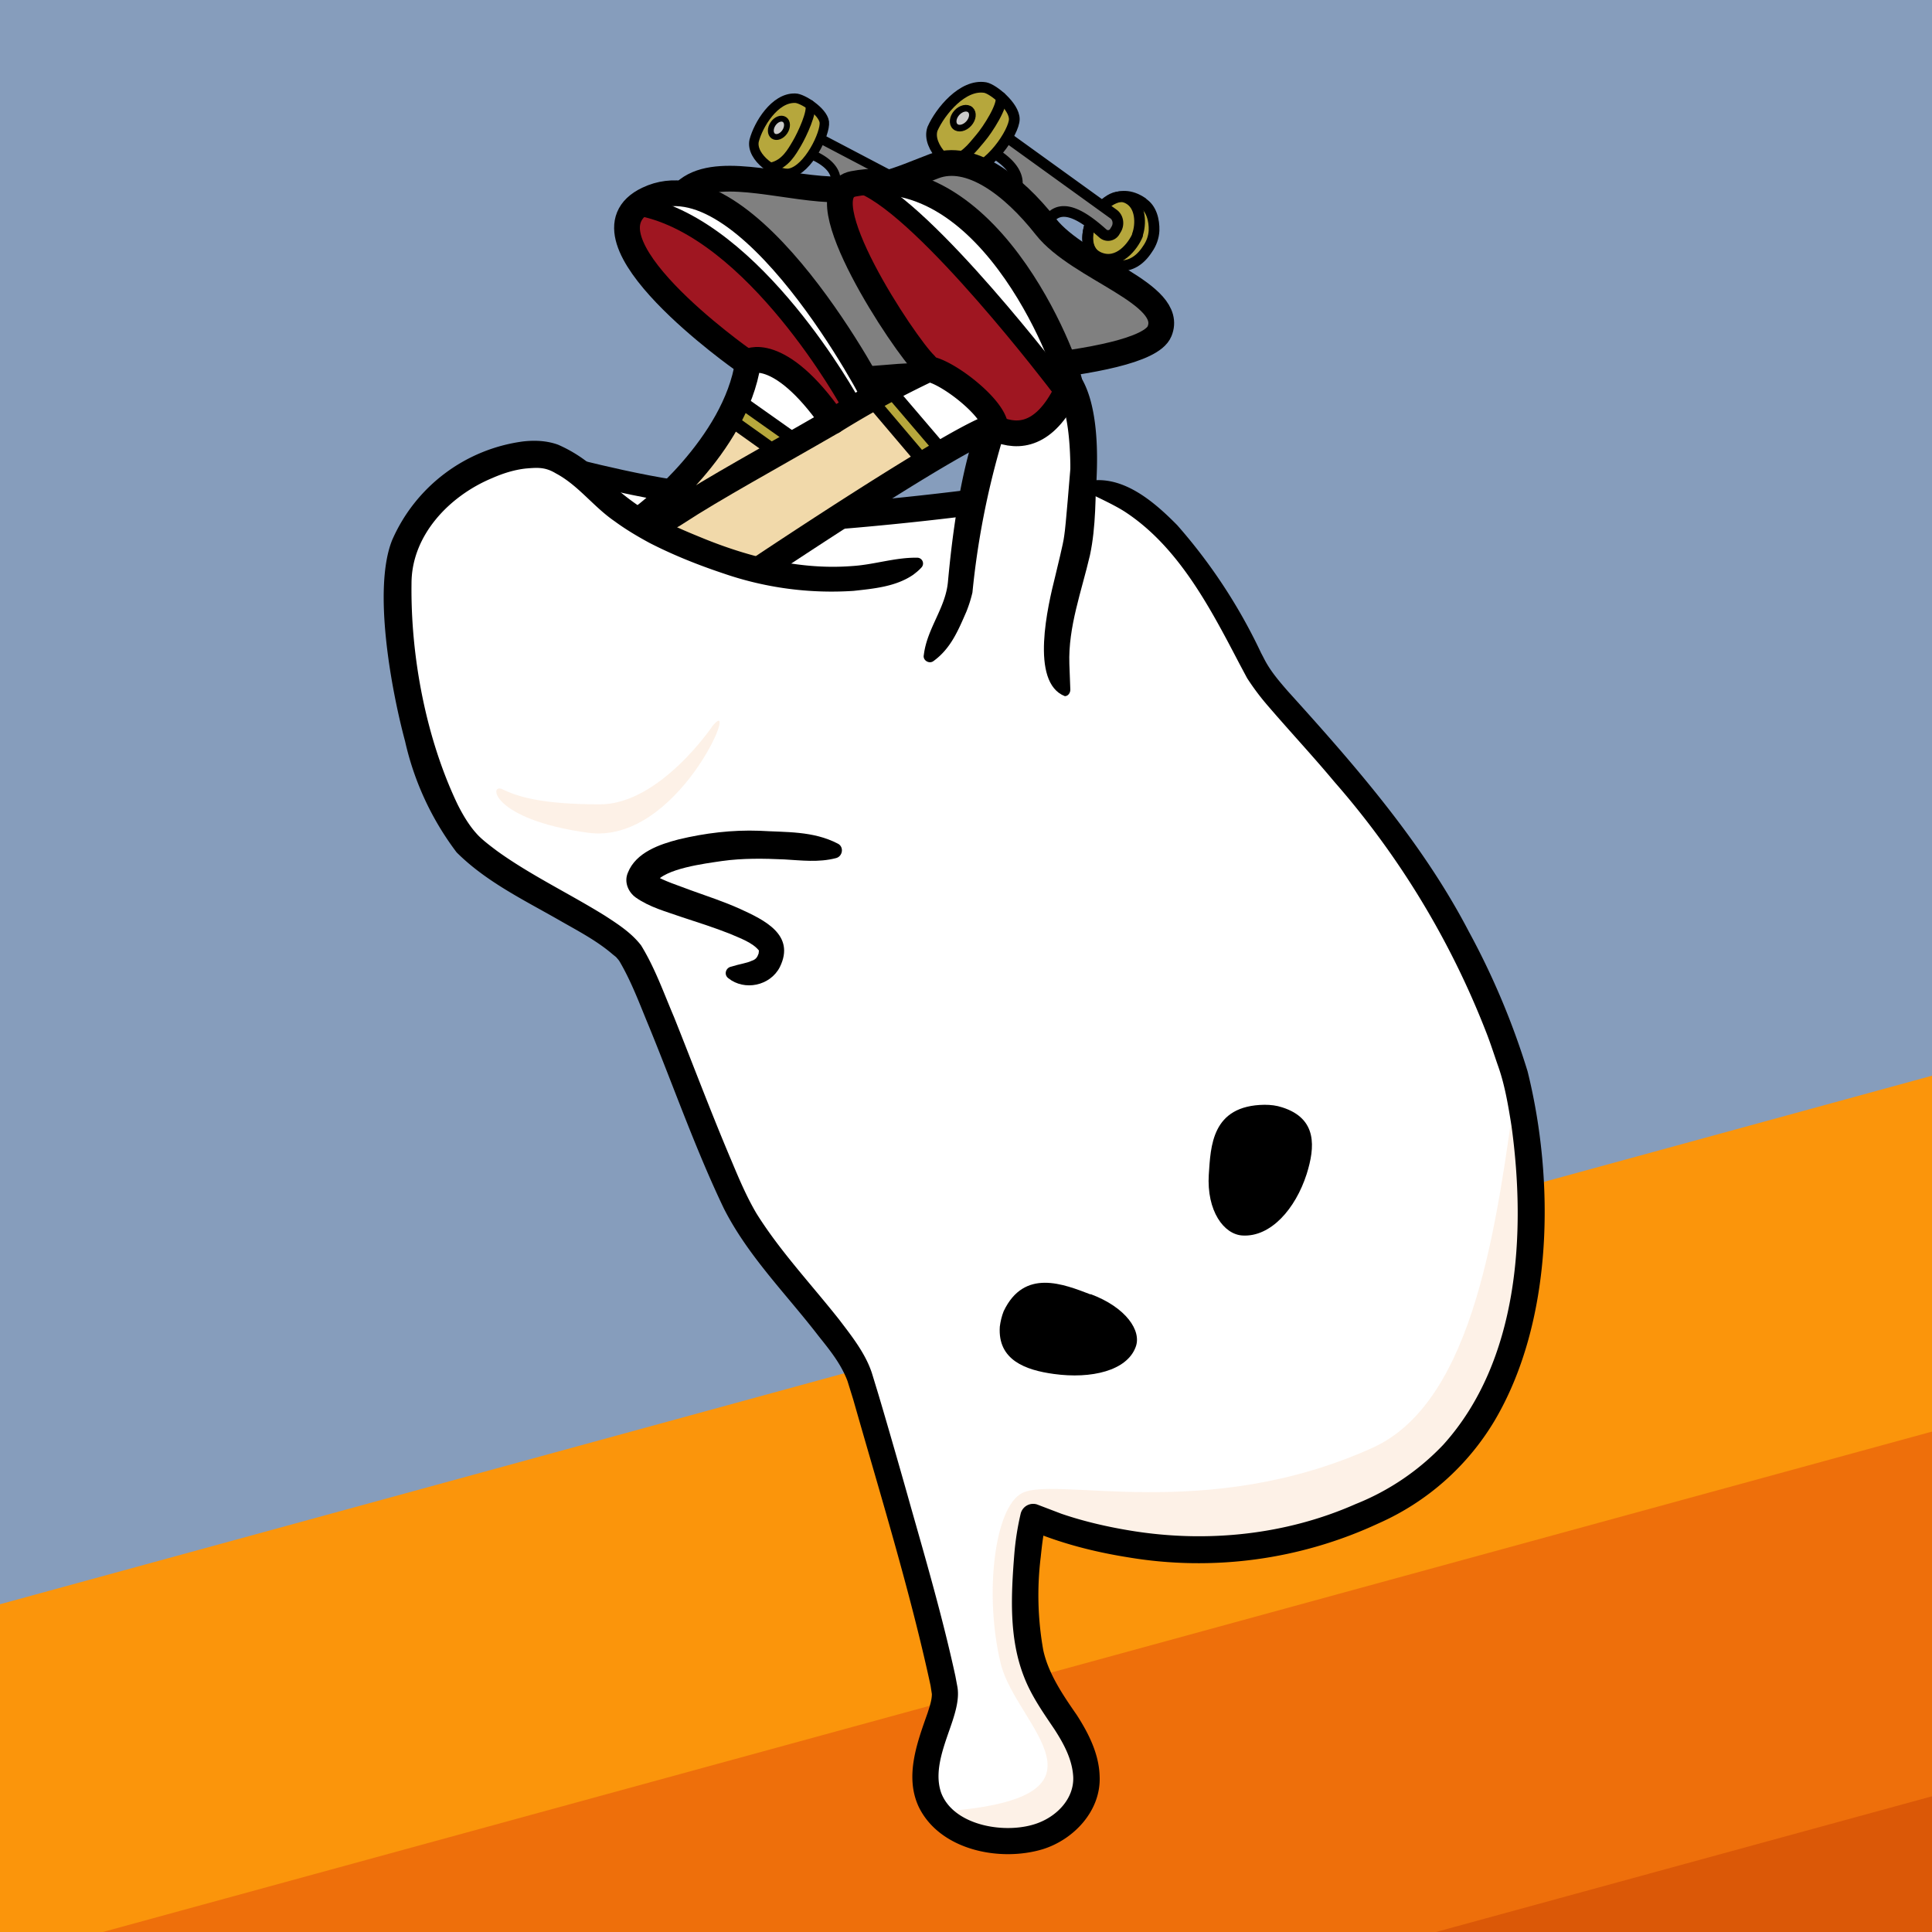
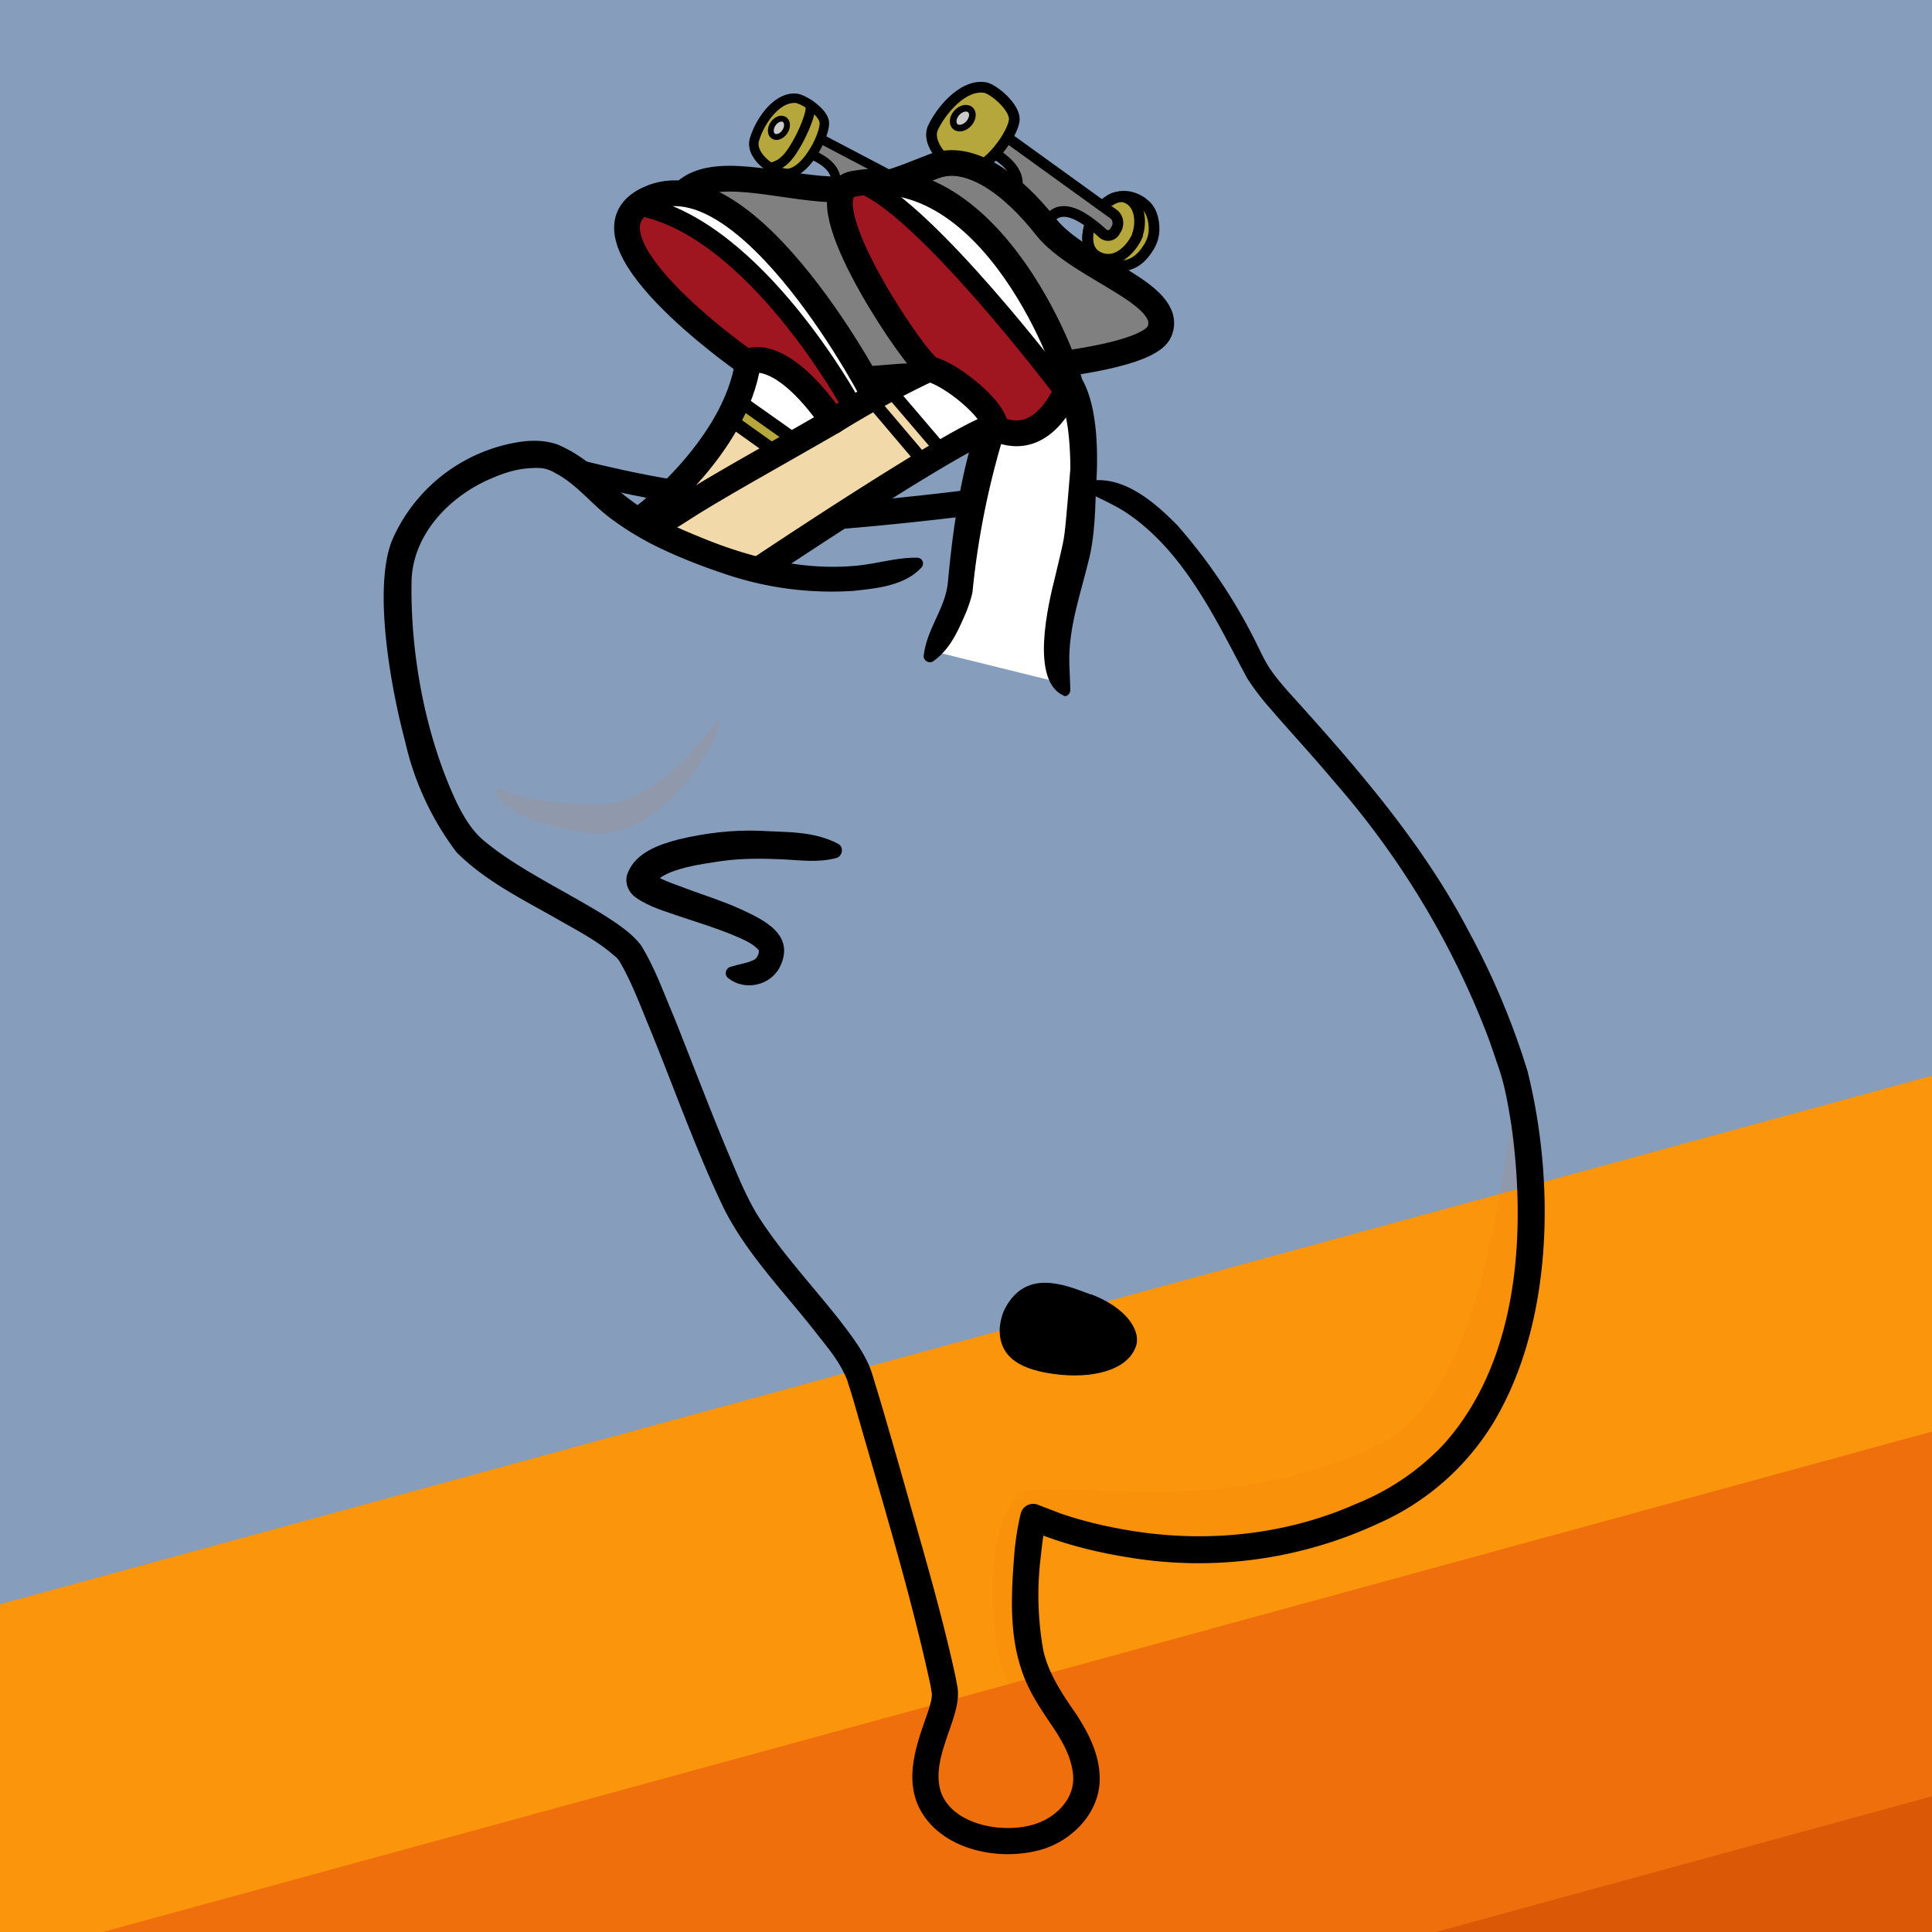
<svg xmlns="http://www.w3.org/2000/svg" xml:space="preserve" width="600" height="600" style="enable-background:new 0 0 600 600">
  <style>.st4{fill:gray}.st11,.st5,.st8,.st9{fill:none;stroke:#000;stroke-width:2.944;stroke-linecap:round;stroke-linejoin:round;stroke-miterlimit:10}.st11,.st8,.st9{fill:#b6a73c;stroke-width:3.325}.st11,.st9{fill:none}.st11{stroke-width:8}.st12{fill:#fff}.st13{opacity:.1;fill:#ef6f0b}.st14{fill:none}.st16{fill:#f1d9aa}.st17{fill:#b6a73c}.st18{fill:#9f1621}.st19,.st20{fill:#151b4b;stroke:#000;stroke-width:4;stroke-miterlimit:10}.st20{fill:none;stroke-width:6;stroke-linecap:round;stroke-linejoin:round}</style>
  <g id="bg">
    <path d="M-18.8-17.9h632.5v632.5H-18.8z" style="fill:#869dbc" />
    <path d="M-133.7 421.1h869.1V703h-869.1z" style="fill:#fb950b" transform="rotate(-15.3 300.8 562)" />
    <path d="M-40.4 506.1h869.1V788H-40.4z" style="fill:#ee6f0b" transform="rotate(-15.3 394.1 647)" />
    <path d="M62.9 591.1H932V873H62.9z" style="fill:#db5807" transform="rotate(-15.3 497.4 732)" />
  </g>
  <g id="ghost">
    <path id="XMLID_00000152261706304900811040000003926384935783619213_" d="m289.1 61.1-2.5 6s-14.6-11.2-19-5-10.9-5-10.9-5 5.5-4.5-4.6-9c-12.1-5.4 2.6-5 2.6-5l34.4 18z" class="st4" />
    <path d="m254.9 43.1 31.8 16.7c1.5.8 2.1 2.5 1.5 4l-.4.9a2 2 0 0 1-3 1c-4.3-3-11.6-7.3-15-2.5-4.3 6.2-10.8-5-10.8-5s3.4-5.6-6.7-10.1c-12.2-5.4 2.6-5 2.6-5z" class="st5" />
    <path d="M247 30.5c2.1 0 8.5 4 9 7.4.4 3.5-5 14.8-10.8 15.9-3.9.7-12.1-4.8-11-10.1 1.3-5 6.4-13.4 12.7-13.2z" style="fill:#b6a73c;stroke:#000;stroke-width:2.944;stroke-linecap:round;stroke-linejoin:round;stroke-miterlimit:10" />
    <path d="M251.5 32.5c1 2-2.4 9.3-4 12s-3.6 6.4-7.8 7.4" class="st5" />
    <ellipse cx="241.9" cy="39.7" rx="3.1" ry="2.2" style="fill:#cacaca;stroke:#000;stroke-width:1.826;stroke-linecap:round;stroke-linejoin:round;stroke-miterlimit:10" transform="rotate(-56.1 241.9 39.7)" />
    <path id="XMLID_00000029760204908948908820000011714947078906275252_" d="M324.8 70.4c10.4 13.1 40.2 20.8 35.3 32.5-5 11.8-77.6 13.9-77.6 13.9-8.2.3-24.2 2.8-34 0-9.6-2.8-45-45-37.4-55.5 7.7-10.3 27-4.1 43.7-2.7 16.6 1.4 24.3-2.8 35.3-7 11.1-4.1 24.3 5.6 34.7 18.8z" class="st4" />
    <path d="M354.8 63c2.8 1.7 3.7 5.4 3.6 8.6-.1 2-.8 4-2 5.7-5 7.8-12 5.5-16.3 2-4.1-3.3-1.8-10.7 0-12.7s6.9-9 14.7-3.7z" class="st8" />
    <path d="M353.3 73c-1.4 3.4-6 9.5-12 6.9-6.3-2.8-2.6-11.4-1.2-13.3s5.6-7.2 10.1-5c4.3 2.1 4.2 8.2 3 11.4z" class="st9" />
    <path id="XMLID_00000088853421704955267840000003253337545235889333_" d="m348.3 68.3-3.8 6.2s-12.3-13.3-18.2-7c-6 6.2-13.6-9-13.6-9s6.9-4-3.7-10.8c-12.7-8 3.7-5 3.7-5l35.6 25.6z" class="st4" />
    <path d="m312.7 42.6 33 23.8c1.5 1 1.9 3.1 1 4.7l-.6 1a2.4 2.4 0 0 1-3.6.4c-4.3-3.8-11.7-9.9-16.2-5-6 6.2-11.4-7.4-11.4-7.4s4.7-5.7-5.9-12.4c-12.7-8 3.7-5 3.7-5z" class="st9" />
    <path d="M306 27.2c2.5.5 9 5.8 9 9.8s-7.9 15.7-14.6 16c-4.5.2-12.8-7.3-10.8-13 2.4-5.4 9.4-14 16.4-12.8z" class="st8" />
-     <path d="M310.8 30.2c.8 2.5-4 10-6.4 12.8s-5 6.6-9.9 7" class="st9" />
    <ellipse cx="299" cy="36.7" rx="3.5" ry="2.5" style="fill:#cacaca;stroke:#000;stroke-width:2.062;stroke-linecap:round;stroke-linejoin:round;stroke-miterlimit:10" transform="rotate(-47.9 299 36.7)" />
    <path d="M282.5 116.8s72.7-2 77.6-13.9c4.9-11.7-25-19.4-35.3-32.5s-23.6-23-34.7-18.8-18.7 8.4-35.3 7-36-7.6-43.7 2.8c-7.6 10.3 27.8 52.6 37.5 55.4s25.7.3 34 0z" class="st11" />
-     <path id="XMLID_00000082367902090769097610000007548373843110330791_" d="M234 162.3c27.1-1.8 66.3-4.5 94.8-10.4 30.2-6.2 52 39.5 60.3 55.6 8.3 16.1 56.7 52.5 79.5 122.7 7.3 20.8 23 110.7-36.4 136.2s-111.7 5.2-111.7 5.2c-1.6 5.2-4.7 30.1-.5 44.2 4.1 14 12.4 18.7 16 31.2 3.7 12.4-5.1 21.8-16 24.4-11 2.6-27-1-31.7-12-4.9-11.2 4.1-24.4 4.6-32.2.6-7.8-22.8-87.3-26.5-99.3-3.6-12-28-34.3-37.4-52-9.4-17.6-27.6-70.6-33.8-79.5-6.2-8.8-35.9-20.3-49.4-32.7-13.5-12.5-23.9-55.1-22.8-83.2s36.2-43.8 49.1-37.8c14.8 6.8 24.4 6.5 62 19.6z" class="st12" />
    <path d="M432.3 466c-56.5 31-111.7 5.2-111.7 5.2-1.6 5.2-4.7 30.2-.5 44.2 4.1 14 12.4 18.7 16 31.2 3.7 12.5-5.1 21.8-16 24.4-7.7 1.8-22.1-3.6-29.1-8.3 59.6-3.9 24.5-26.6 19.8-46-5.2-21.3-2-48.6 6.6-53 10.4-5.4 57.2 9.3 108.9-14.1 32-14.5 38.7-71.2 44.5-112.4 6.8 28.7 12 101.2-38.5 128.8z" class="st13" />
    <path d="M258.2 129.7c4 .1 8.3-1.1 12.5-4.6.4-.3-38.5-78-69.6-63.2-24.7 11.7 32.2 51.6 32.2 51.6" class="st14" />
    <path d="M264 125.1s-32.1-54.6-67.6-61.6" class="st14" />
    <path d="M226.2 152.4c-4.7 4.7-47-6.2-47-6.2" style="fill:none;stroke:#000;stroke-width:7;stroke-linecap:round;stroke-linejoin:round;stroke-miterlimit:10" />
    <path d="M200.6 160s27.5-23.3 31.4-49.3c-.4-.5 9.6-5.8 26.3 18 16.6 23.7-57.7 31.2-57.7 31.2z" class="st16" />
    <path d="m235 109.4 24.3 15-11.7 19-24.3-15z" class="st17" />
    <path d="m239.7 105.6 24.3 15-11.8 19-24.2-15z" class="st12" />
    <path d="M258.2 129.7c.4.9 8.3-1.1 12.5-4.6.4-.3-38.5-78-69.6-63.2-24.7 11.7 32.2 51.6 32.2 51.6s20.3 5.4 25 16.2z" class="st18" />
    <path d="M268 125.4C251.6 107 220 70.7 199 64c50.8-11 69 61.3 69 61.3z" class="st12" />
    <path d="M288.4 201.9s9.2-14.7 10-22.8c.7-8 6.5-65.4 24.6-66.9 18-1.5 13.6 42.3 11.7 53.3-1.8 11-11 35.3-3.5 47" class="st12" />
    <path d="M286.9 203.4c1-8.3 6.8-14.6 7.5-22.8 1.6-17.2 6.7-64.7 25.9-70 21.2-3.9 21 26.7 20.1 40.6-.5 5.2-8 4.8-8-.4.1-7.3.4-29.1-7.5-31.6-7.2-1.3-12 12.9-13.9 18.4a253 253 0 0 0-9 46.4 41 41 0 0 1-1.9 6c-2.5 5.7-4.8 11.4-10.2 15.3-1.3 1-3.4-.2-3-1.9z" />
    <path d="M302 156a976 976 0 0 1-41.2 4.3" class="st11" />
    <path d="M259.6 266.5c-5.4 1.4-10.7.7-16 .4-6.5-.3-13-.4-19.4.5-5.3.8-17.8 2.3-20.7 6.8v-.2c.2-.8-.2-2.2-.6-2.4 3.2 2 7.8 3.4 11.7 4.9 5 1.8 10.2 3.5 15.3 5.8 7.4 3.4 17.2 8 12.3 18-3 5.9-11 7.5-16 3.5-1.5-1.1-.8-3.3.9-3.6 2.5-.8 4.9-1.1 6.3-1.8 1.3-.4 1.8-1.1 2.2-2.3l.1-1v.1c-2-2.5-5.8-3.8-9-5.2-4.8-1.9-9.8-3.5-15-5.2-4.8-1.7-9.9-3-14.3-6.1-2.2-1.6-3.7-4.7-2.4-7.7 2.5-6.3 9.9-8.8 15.7-10.3 8.3-2 16.7-3 25.1-2.7 8.3.5 16.7 0 24.4 4 2 1 1.5 4-.6 4.5z" />
    <path d="M338.7 402c-8.4-3.2-20.6-8.2-27 5.2-.6 1.5-1 3.2-1.2 4.8-.7 10.4 8 13.5 16.8 14.7 11.6 1.6 22.7-1 25.4-8.4 1.9-5-3-12.3-14-16.4z" />
-     <path d="M375.4 364.8c.6-8.7.8-21.5 17.3-21.7 1.9 0 3.7.2 5.5.8 11 3.5 10.2 12.4 7.6 20.7-3.5 10.9-11.2 19.6-19.9 19.1-5.8-.3-11.2-7.6-10.5-19z" />
    <path d="M258.2 129.7c4 .1 9.8-1.8 14-5.2.4-.3-40-77.4-71-62.6-24.8 11.7 29.6 49.9 29.6 49.9" class="st11" />
    <path d="M340.5 145c-.3 9-.1 18.5-2 27.4-2.6 11.2-6.8 22.3-6.4 33.8l.3 8c0 1-.7 2-1.7 2-11-4.3-5.2-28.4-3-37.2.6-2.7 2.5-10 2.8-12.6.5-2.9 1.7-18.7 2-21.9.6-5 8-4.7 8 .4z" />
    <path d="M235.8 176.8s65.1-40.4 74.7-42.1c-.8-6-16.4-19.3-22-20-7.1 1.8-80.7 44.5-85.4 49.7-2.3 2.7 32.7 12.4 32.7 12.4z" class="st16" />
-     <path d="m293.2 108.8 13.1 17.5-21 15.7-13-17.5z" class="st17" />
    <path d="m299.5 106 13.1 17.6-21 15.7-13.1-17.6z" class="st12" />
    <path d="M310.8 133.7c7.2 2.5 15 .2 21.4-14.2.8-2-23.2-70.8-67.2-62.4-15.3 3 18 52.3 24.4 58.5" class="st18" />
    <path d="M332.2 119.5c.8-2-20.2-71.3-64.2-62.9" class="st12" />
    <path d="M310.8 133.7c7.2 2.5 15 .2 21.4-14.2.8-2-23.2-70.8-67.2-62.4-15.3 3 15.9 50 22.3 56.1" class="st11" />
    <path d="M258.7 130.8c-19.7 11.4-37 20.8-48.6 28.4-6.8 4.7-9.5.7-9.5.7s27.8-21.3 31.7-47.3c-.4-.5 9.6-5.8 26.2 18l.2.2z" class="st11" />
    <path d="M258.7 130.8a295.2 295.2 0 0 1 29.7-16.2c5.7.8 19.9 11.7 20.7 17.8-9.5 1.7-73.3 44.4-73.3 44.4" class="st11" />
    <path d="M336.6 149.7c11.4-3 21.7 6 29 13.4a169 169 0 0 1 26 39.6l1.3 2.5c1.9 3.5 4.4 6.4 7 9.4 20.8 23 41.7 46.8 56.2 74.6a235.4 235.4 0 0 1 18.3 43.5c8.5 34.2 8 77.7-10.3 108.6a79.2 79.2 0 0 1-36 31.8 132.3 132.3 0 0 1-78 10.5c-10.6-1.7-21-4.4-30.8-8.6l5.7-2.6c-1 3.6-1.4 7.5-1.8 11.2a97 97 0 0 0 .8 28.9c1.6 7.3 6.1 13.9 10.4 20.1 3.6 5.6 6.9 12 7.1 19 .5 10.7-8 19.7-17.7 22.7-13.3 4-31.8.3-38.4-13-4.6-9.6-.5-20.3 2.7-29.4.7-2.2 1.3-4 1.3-5.8l-.4-2.6c-6.3-29.2-15.8-60-24-88.8l-1.8-5.8c-2-5.3-5.4-9.5-9-14-10-13-21.9-24.8-29.4-39.6-8.8-18.4-15.5-37.6-23.2-56.4-2.8-6.7-5.3-13.6-9-20l-.3-.5-.3-.4-.7-.8-1-.8c-5.1-4.4-11.2-7.5-17.1-10.9-10.7-6.1-22.4-11.8-31.4-20.8a89.8 89.8 0 0 1-16-34.5c-4.3-16-10.1-47.4-4-62.5a51.8 51.8 0 0 1 40.6-30.6c3.5-.4 7.3-.3 10.9 1a43 43 0 0 1 13.7 9.5 74.5 74.5 0 0 0 18.5 13.8c4.3 2.3 9 4.2 13.4 6 14.4 5.8 30 9.6 45.6 8.4 6.9-.4 13.4-2.7 20.3-2.6a1.8 1.8 0 0 1 1.4 3c-.9 1-1.7 1.6-2.6 2.3-5.4 3.7-12.2 4.3-18.5 5a103 103 0 0 1-40.4-5.4c-7.8-2.6-15.6-5.7-23-9.5-3.7-2-7.4-4.2-10.8-6.7-6.7-4.6-11.3-11.2-18.3-14.9-3.3-2-5.7-1.8-9.3-1.5-3.6.4-7.1 1.5-10.5 3-13.2 5.5-25 17.7-25 32.7-.3 22.7 4.5 48.1 14.3 68.6 1.7 3.4 3.7 6.7 6 9.2 1.5 1.7 4.3 3.8 6.3 5.3 10.4 7.5 22.4 13.2 33.5 20.1 4 2.6 8.2 5.3 11.2 9.2 4.3 7 7 14.7 10.2 22.2 6 15 11.7 30.2 18 45 2.3 5.5 4.6 10.9 7.6 16 7.3 11.7 17 22 25.7 33 3.8 5 8.2 10.5 10.2 16.7l1.8 5.9c2.3 7.6 7.9 27.1 10.1 35 5 17.6 10.1 35.2 14 53.1l.3 1.6.3 1.6c.7 3.6-.5 7.7-1.5 10.8-2.3 7-6 15.2-3.5 22.3 4 10.5 20.7 13 30.2 9.3 6-2.3 11.1-7.7 10.8-14.3-.3-5.4-2.9-10.2-5.8-14.7-3.5-5.2-7.2-10.4-9.5-16.4-4.7-12-4-25.3-3-38a85 85 0 0 1 2-12.7 4 4 0 0 1 5-2.8l7.6 2.9c7 2.4 14.4 4.1 21.8 5.3 23.4 3.8 47.9 1.3 69.6-8.3a76.6 76.6 0 0 0 27.2-18.4c23.5-26 25.8-65.8 21.2-99.1-1-6.2-2-12.3-4-18.1-1.2-3.4-2.5-7.5-3.8-10.8a262.5 262.5 0 0 0-47.2-77.9c-6.5-7.8-13.5-15.3-20.3-23.2a77.7 77.7 0 0 1-6.8-9l-2.4-4.5c-9.1-17.4-18.9-36.3-35.6-47.2-3.6-2.3-9-4.7-12.8-6.6a1.4 1.4 0 0 1 .1-2.6z" />
    <path d="m270.2 123.8 15.7 18.5" class="st19" />
    <path d="m275.9 120.6 15.8 18.5" class="st19" />
    <path d="m223.9 128.3 19.8 14.1" class="st19" />
    <path d="m228.7 123.8 19.8 14" class="st19" />
    <path d="M328.8 119.5s-41-54-60.7-62.2" class="st20" />
    <path d="M264 125.1s-29.6-54-65-61" class="st20" />
    <path d="M221.4 225.3s-16.4 24.5-35.1 24.5-26-2.6-30.3-4.7c-4.3-2-3.3 9.4 26.5 13.5 28 4 47.6-43.6 38.9-33.3z" class="st13" />
  </g>
</svg>